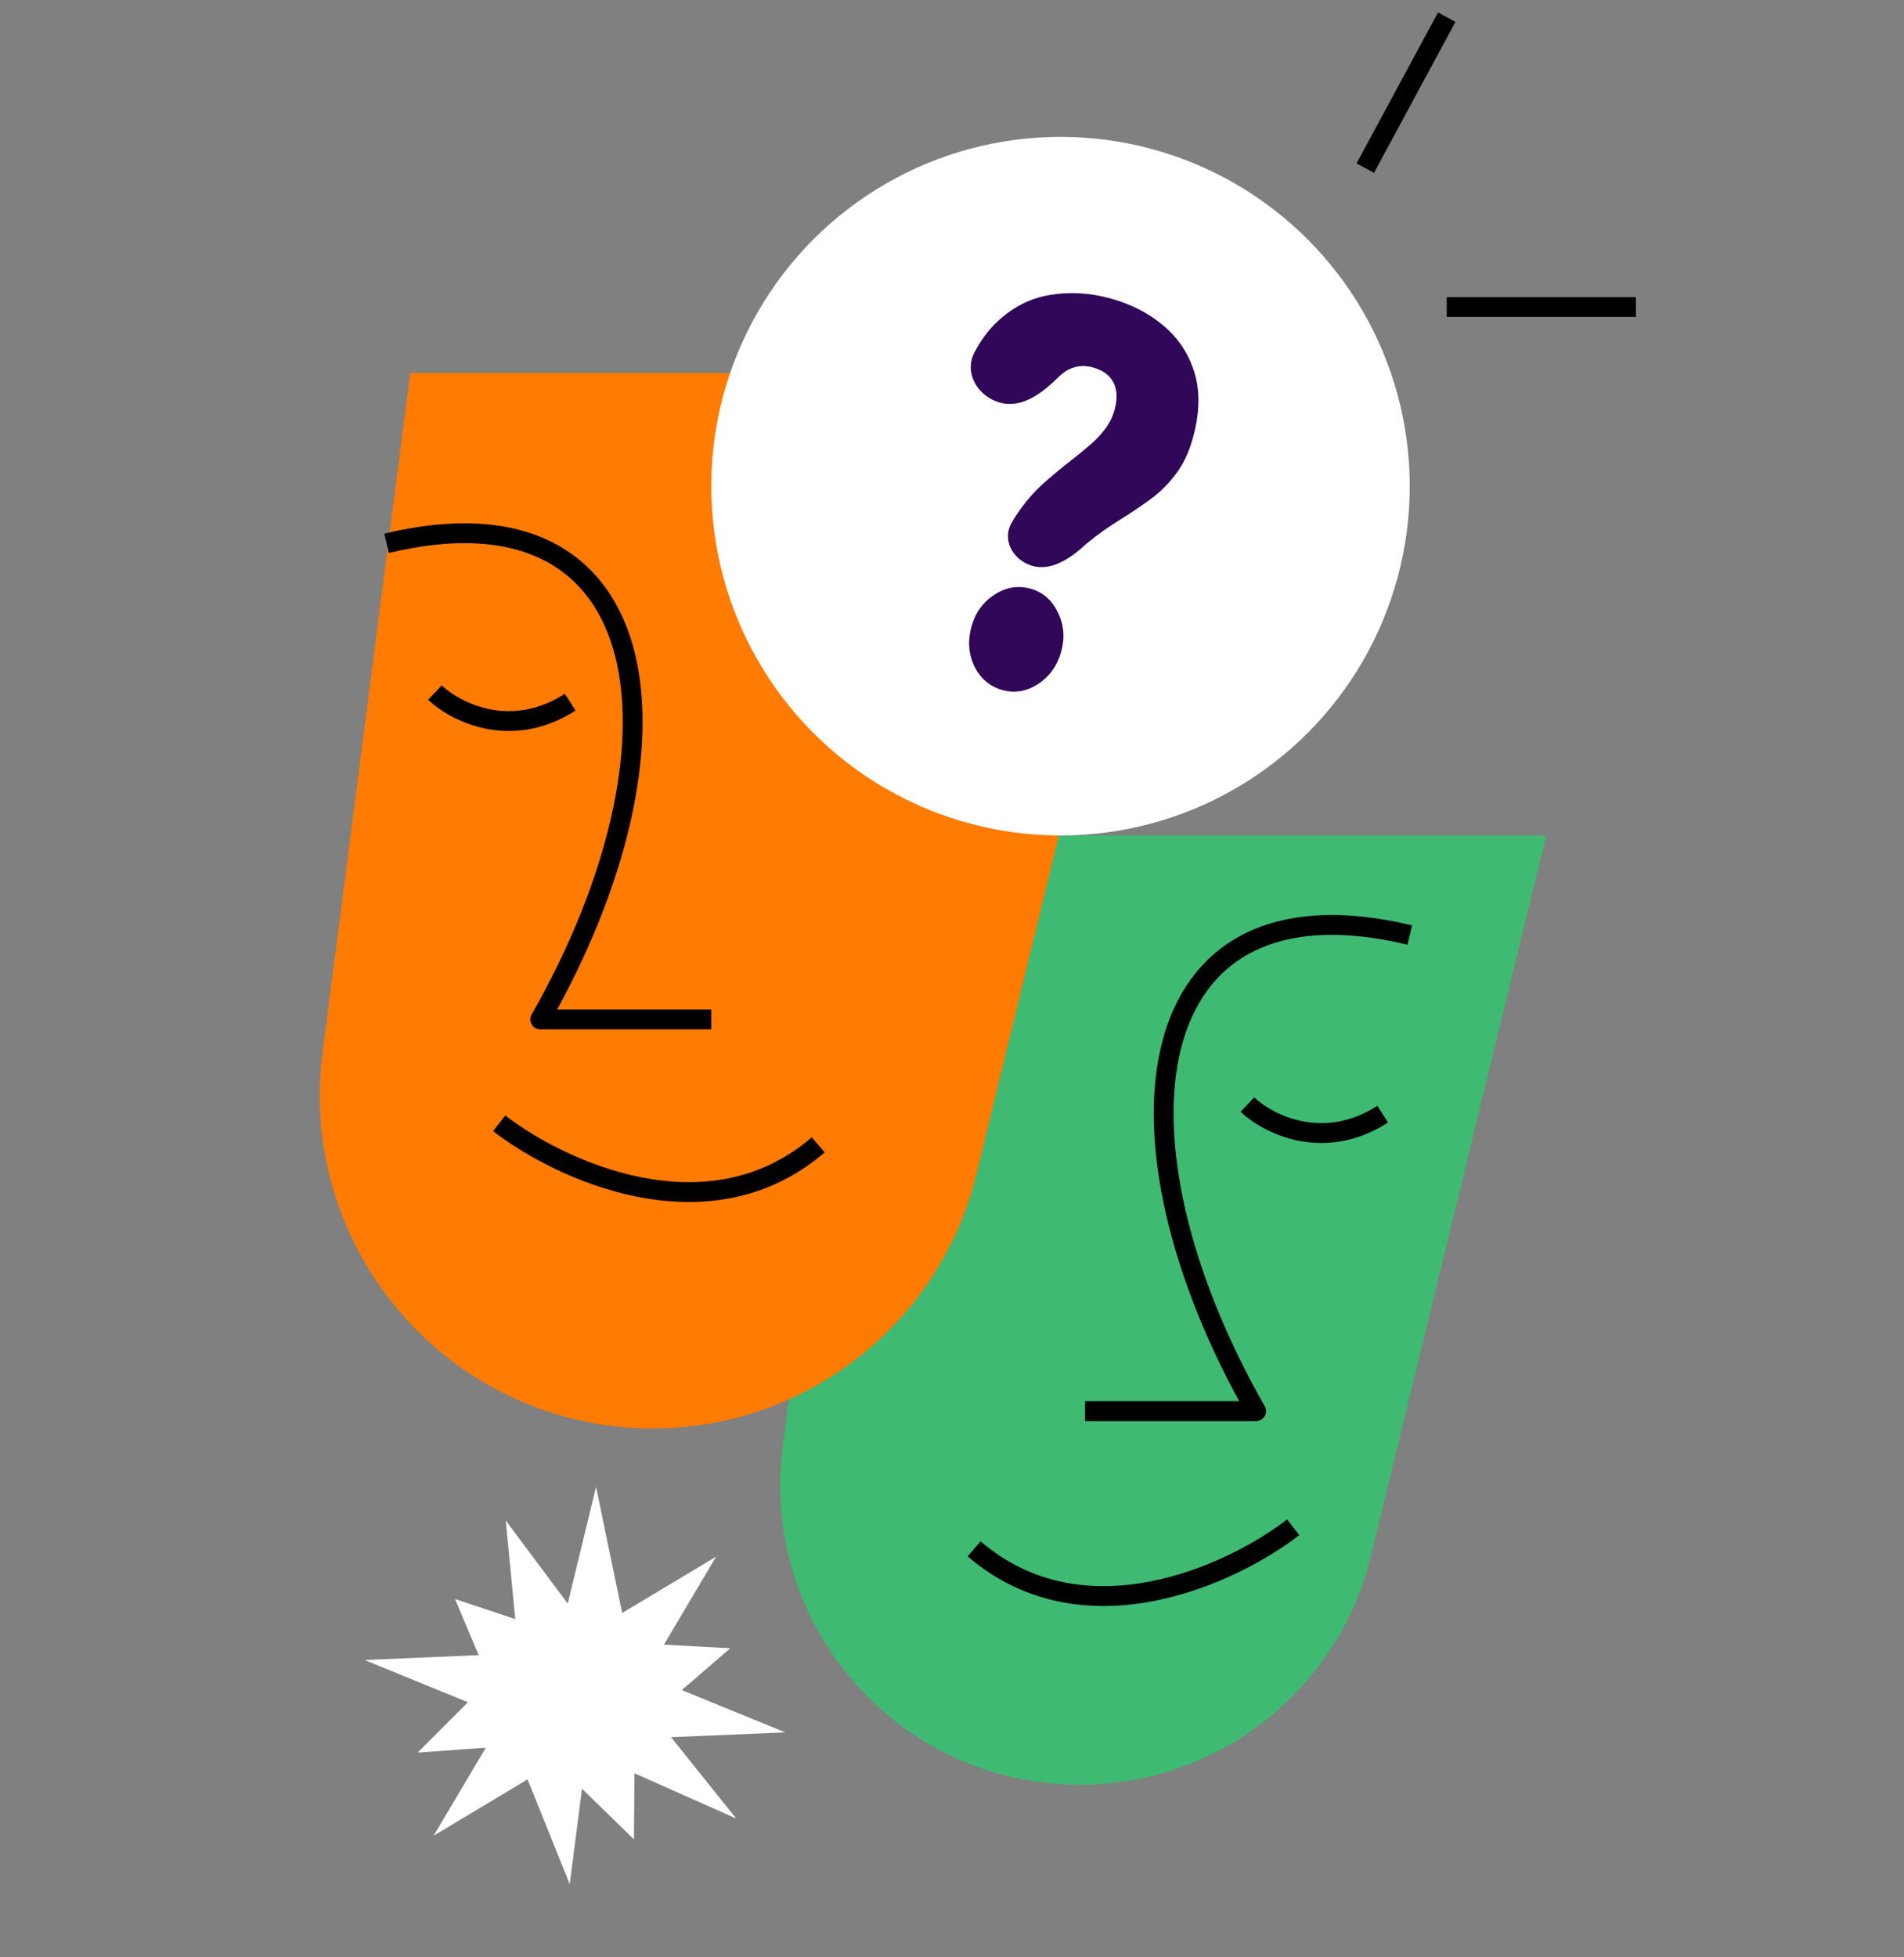
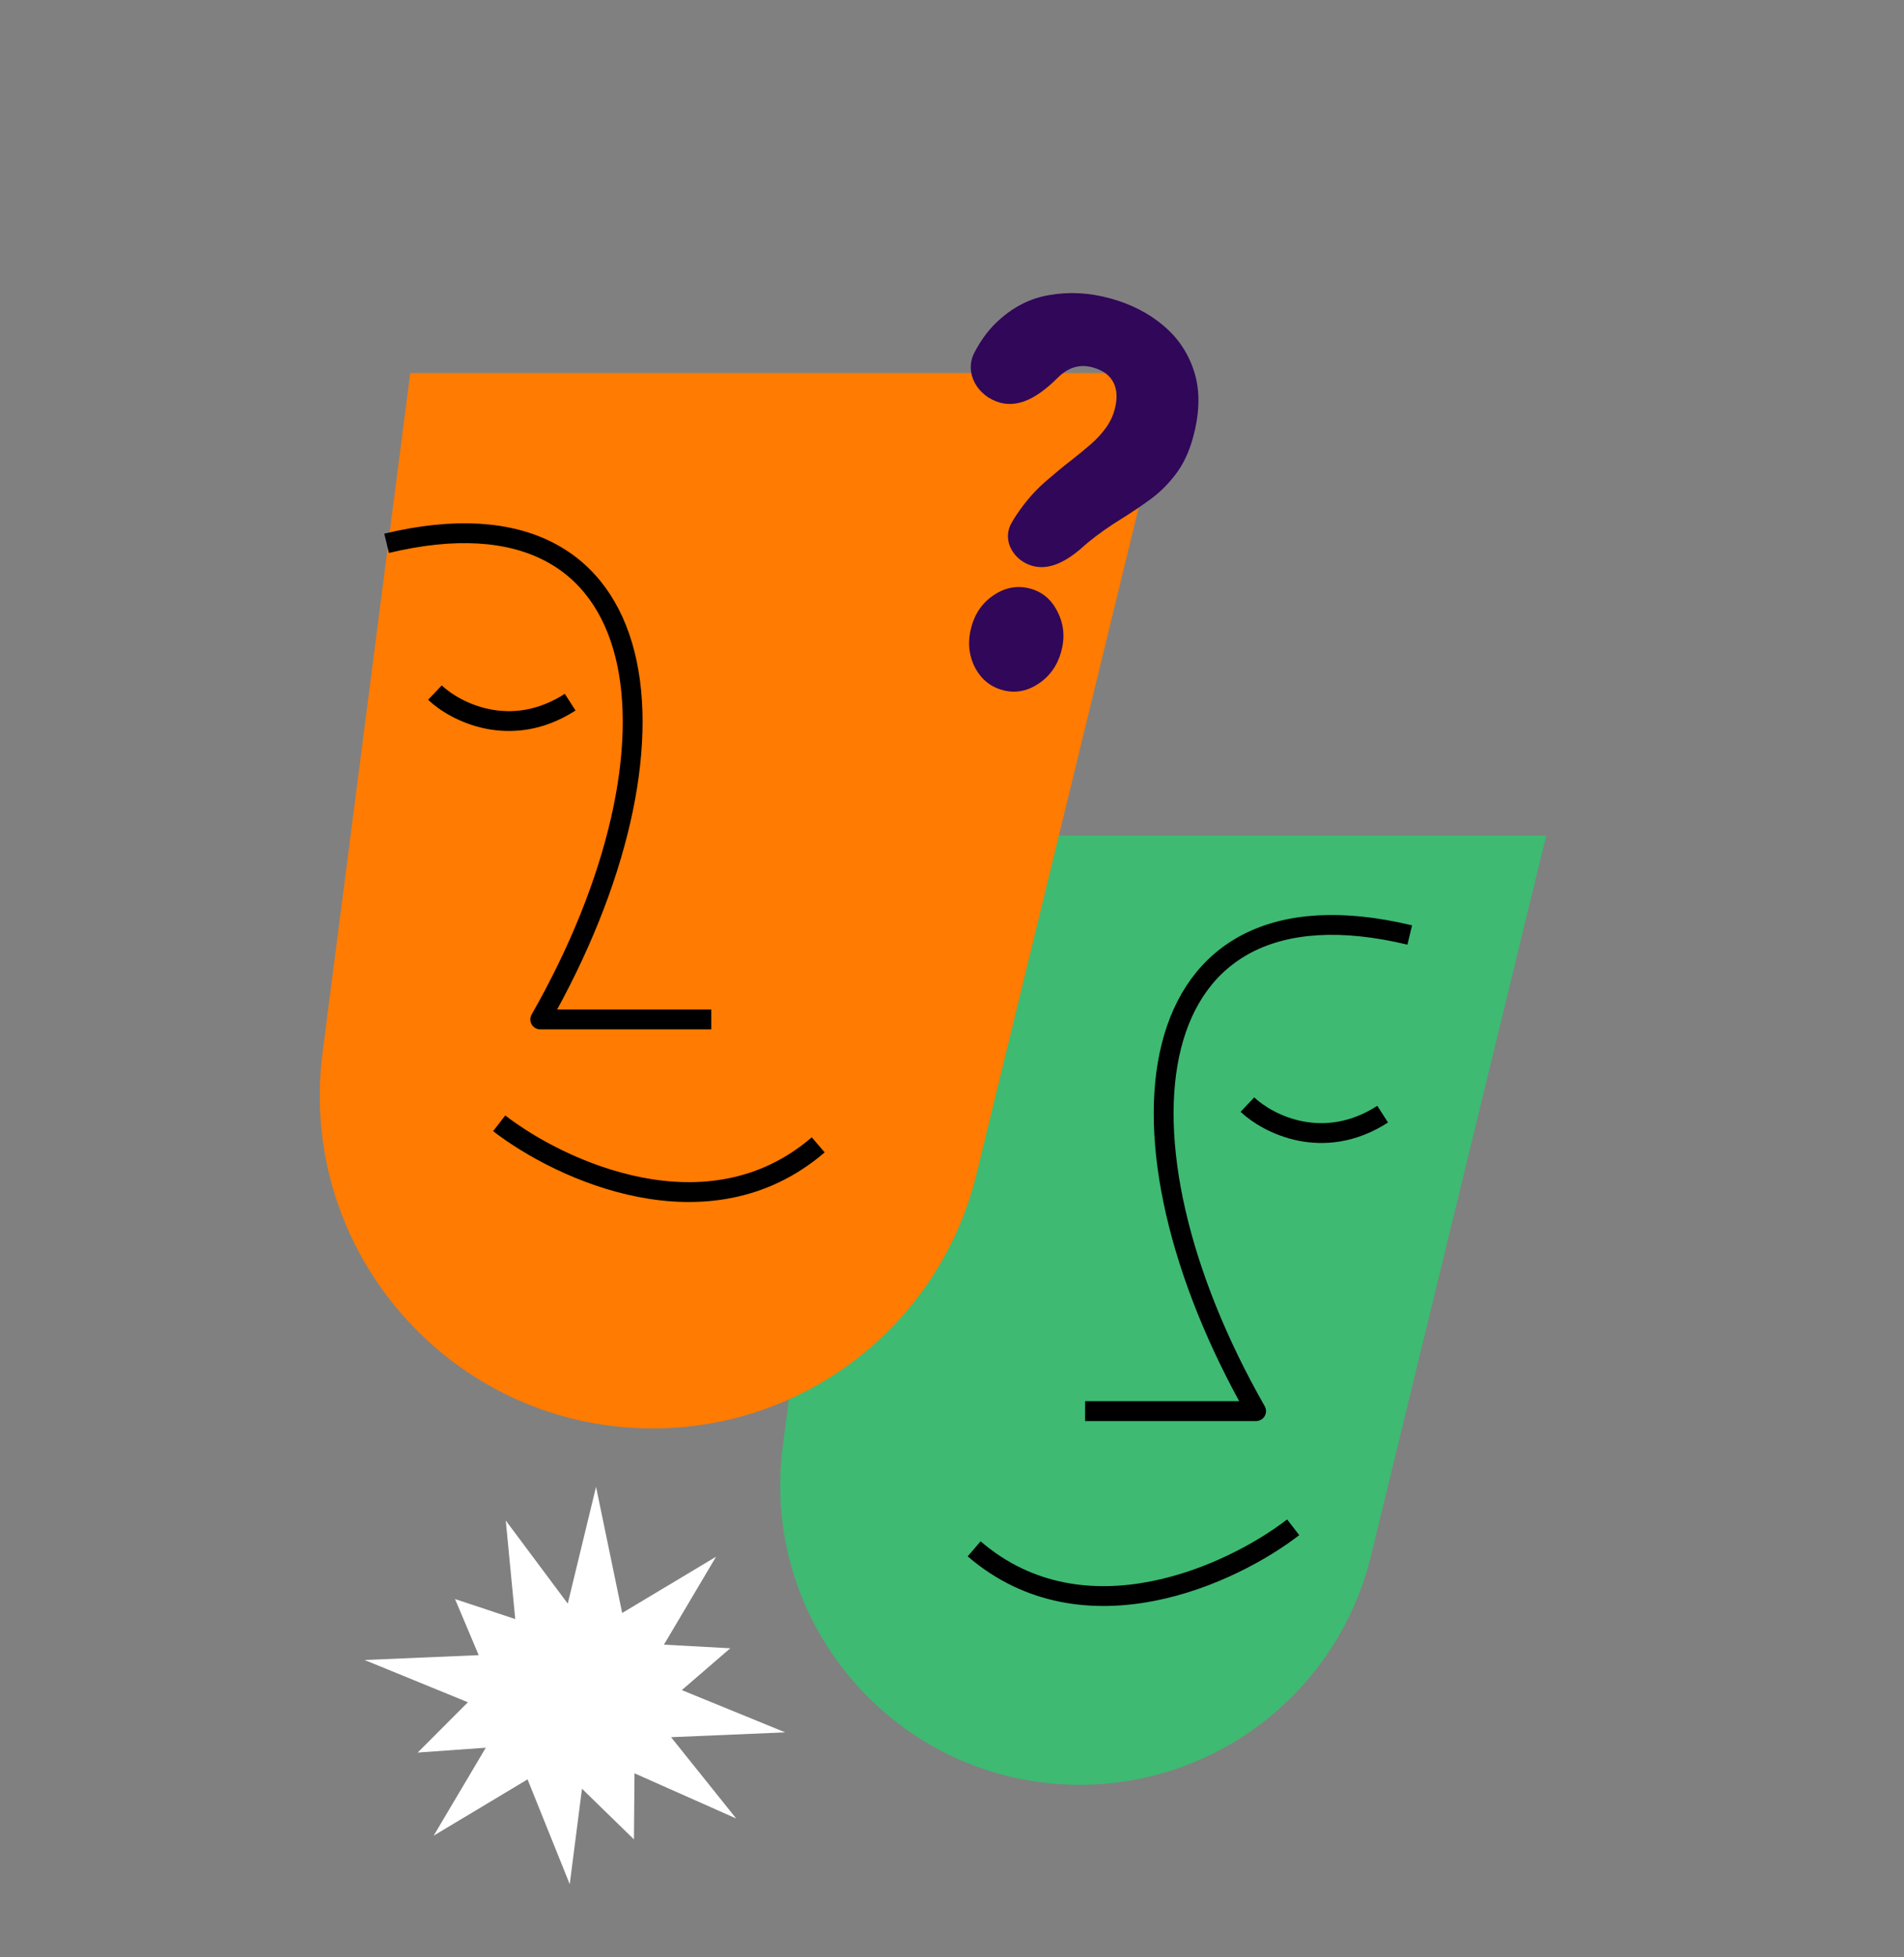
<svg xmlns="http://www.w3.org/2000/svg" width="144" height="148" viewBox="0 0 144 148" fill="none">
  <rect x="0" y="0" width="144" height="148" fill="#808080" stroke="none" />
  <path d="M65.16 63.174H116.943L103.682 117.655C101.211 127.808 92.117 134.954 81.668 134.954C68.003 134.954 57.447 122.949 59.196 109.397L65.16 63.174Z" fill="#3EBA72" />
  <path d="M31.026 28.205H88.596L73.853 88.775C71.106 100.063 60.995 108.008 49.378 108.008C34.186 108.008 22.451 94.662 24.395 79.594L31.026 28.205Z" fill="#FF7B01" />
  <path d="M29.238 41.081C50.039 36.091 52.629 56.448 40.859 77.082C40.743 77.082 49.432 77.082 53.792 77.082" stroke="black" stroke-width="1.5" />
  <path d="M106.619 70.698C85.818 65.708 83.228 86.065 94.999 106.699C95.115 106.7 86.425 106.7 82.066 106.699" stroke="black" stroke-width="1.5" />
  <path d="M37.754 84.936C42.319 88.468 53.535 93.739 61.882 86.566" stroke="black" stroke-width="1.5" />
  <path d="M97.803 115.482C93.238 119.015 82.022 124.286 73.675 117.113" stroke="black" stroke-width="1.5" />
  <path d="M32.893 52.369C34.423 53.819 38.611 55.993 43.122 53.094" stroke="black" stroke-width="1.5" />
  <path d="M94.342 83.522C95.872 84.971 100.061 87.145 104.571 84.246" stroke="black" stroke-width="1.5" />
-   <circle cx="80.207" cy="36.762" r="26.412" fill="white" />
-   <path d="M109.416 23.216H123.726M103.258 12.71L109.416 1.299" stroke="black" stroke-width="1.5" />
  <path d="M78.094 42.792C76.657 42.396 75.765 40.877 76.486 39.573C76.62 39.33 76.763 39.098 76.913 38.878C77.52 37.981 78.186 37.206 78.912 36.553C79.649 35.903 80.364 35.309 81.058 34.773C81.563 34.38 82.035 33.993 82.476 33.61C82.916 33.228 83.294 32.822 83.611 32.391C83.928 31.961 84.155 31.499 84.291 31.005C84.521 30.172 84.495 29.479 84.213 28.926C83.932 28.373 83.411 27.991 82.65 27.782C81.798 27.547 81.021 27.71 80.321 28.273C80.239 28.337 80.159 28.408 80.081 28.485C78.839 29.715 77.307 30.905 75.622 30.441C73.937 29.976 72.889 28.198 73.7 26.649C74.158 25.772 74.689 25.039 75.293 24.452C76.483 23.282 77.832 22.57 79.341 22.314C80.853 22.046 82.399 22.129 83.977 22.564C85.556 22.999 86.902 23.692 88.016 24.643C89.142 25.597 89.918 26.784 90.346 28.203C90.773 29.622 90.73 31.261 90.217 33.121C89.916 34.213 89.476 35.135 88.897 35.885C88.334 36.625 87.695 37.253 86.983 37.77C86.27 38.288 85.554 38.769 84.836 39.215C83.895 39.795 83.04 40.399 82.272 41.027C82.196 41.088 82.122 41.152 82.05 41.218C80.951 42.225 79.53 43.188 78.094 42.792ZM75.814 52.176C74.869 51.915 74.164 51.322 73.7 50.397C73.251 49.461 73.174 48.461 73.468 47.394C73.758 46.341 74.334 45.534 75.195 44.974C76.072 44.404 76.982 44.249 77.927 44.509C78.861 44.767 79.552 45.363 80.001 46.298C80.465 47.224 80.551 48.213 80.261 49.267C79.967 50.333 79.382 51.151 78.505 51.721C77.644 52.282 76.747 52.433 75.814 52.176Z" fill="#300759" />
  <path d="M47.056 121.962L54.157 117.706L50.214 124.357L55.231 124.631L51.566 127.793L59.384 130.989L50.752 131.354L55.678 137.502L47.988 134.085L47.945 139.08L44.016 135.252L43.089 142.468L39.899 134.543L32.798 138.801L36.74 132.15L31.589 132.516L35.388 128.713L27.572 125.517L36.203 125.151L34.414 120.909L38.968 122.422L38.251 114.97L42.939 121.254L45.079 112.425L47.056 121.962Z" fill="white" />
</svg>